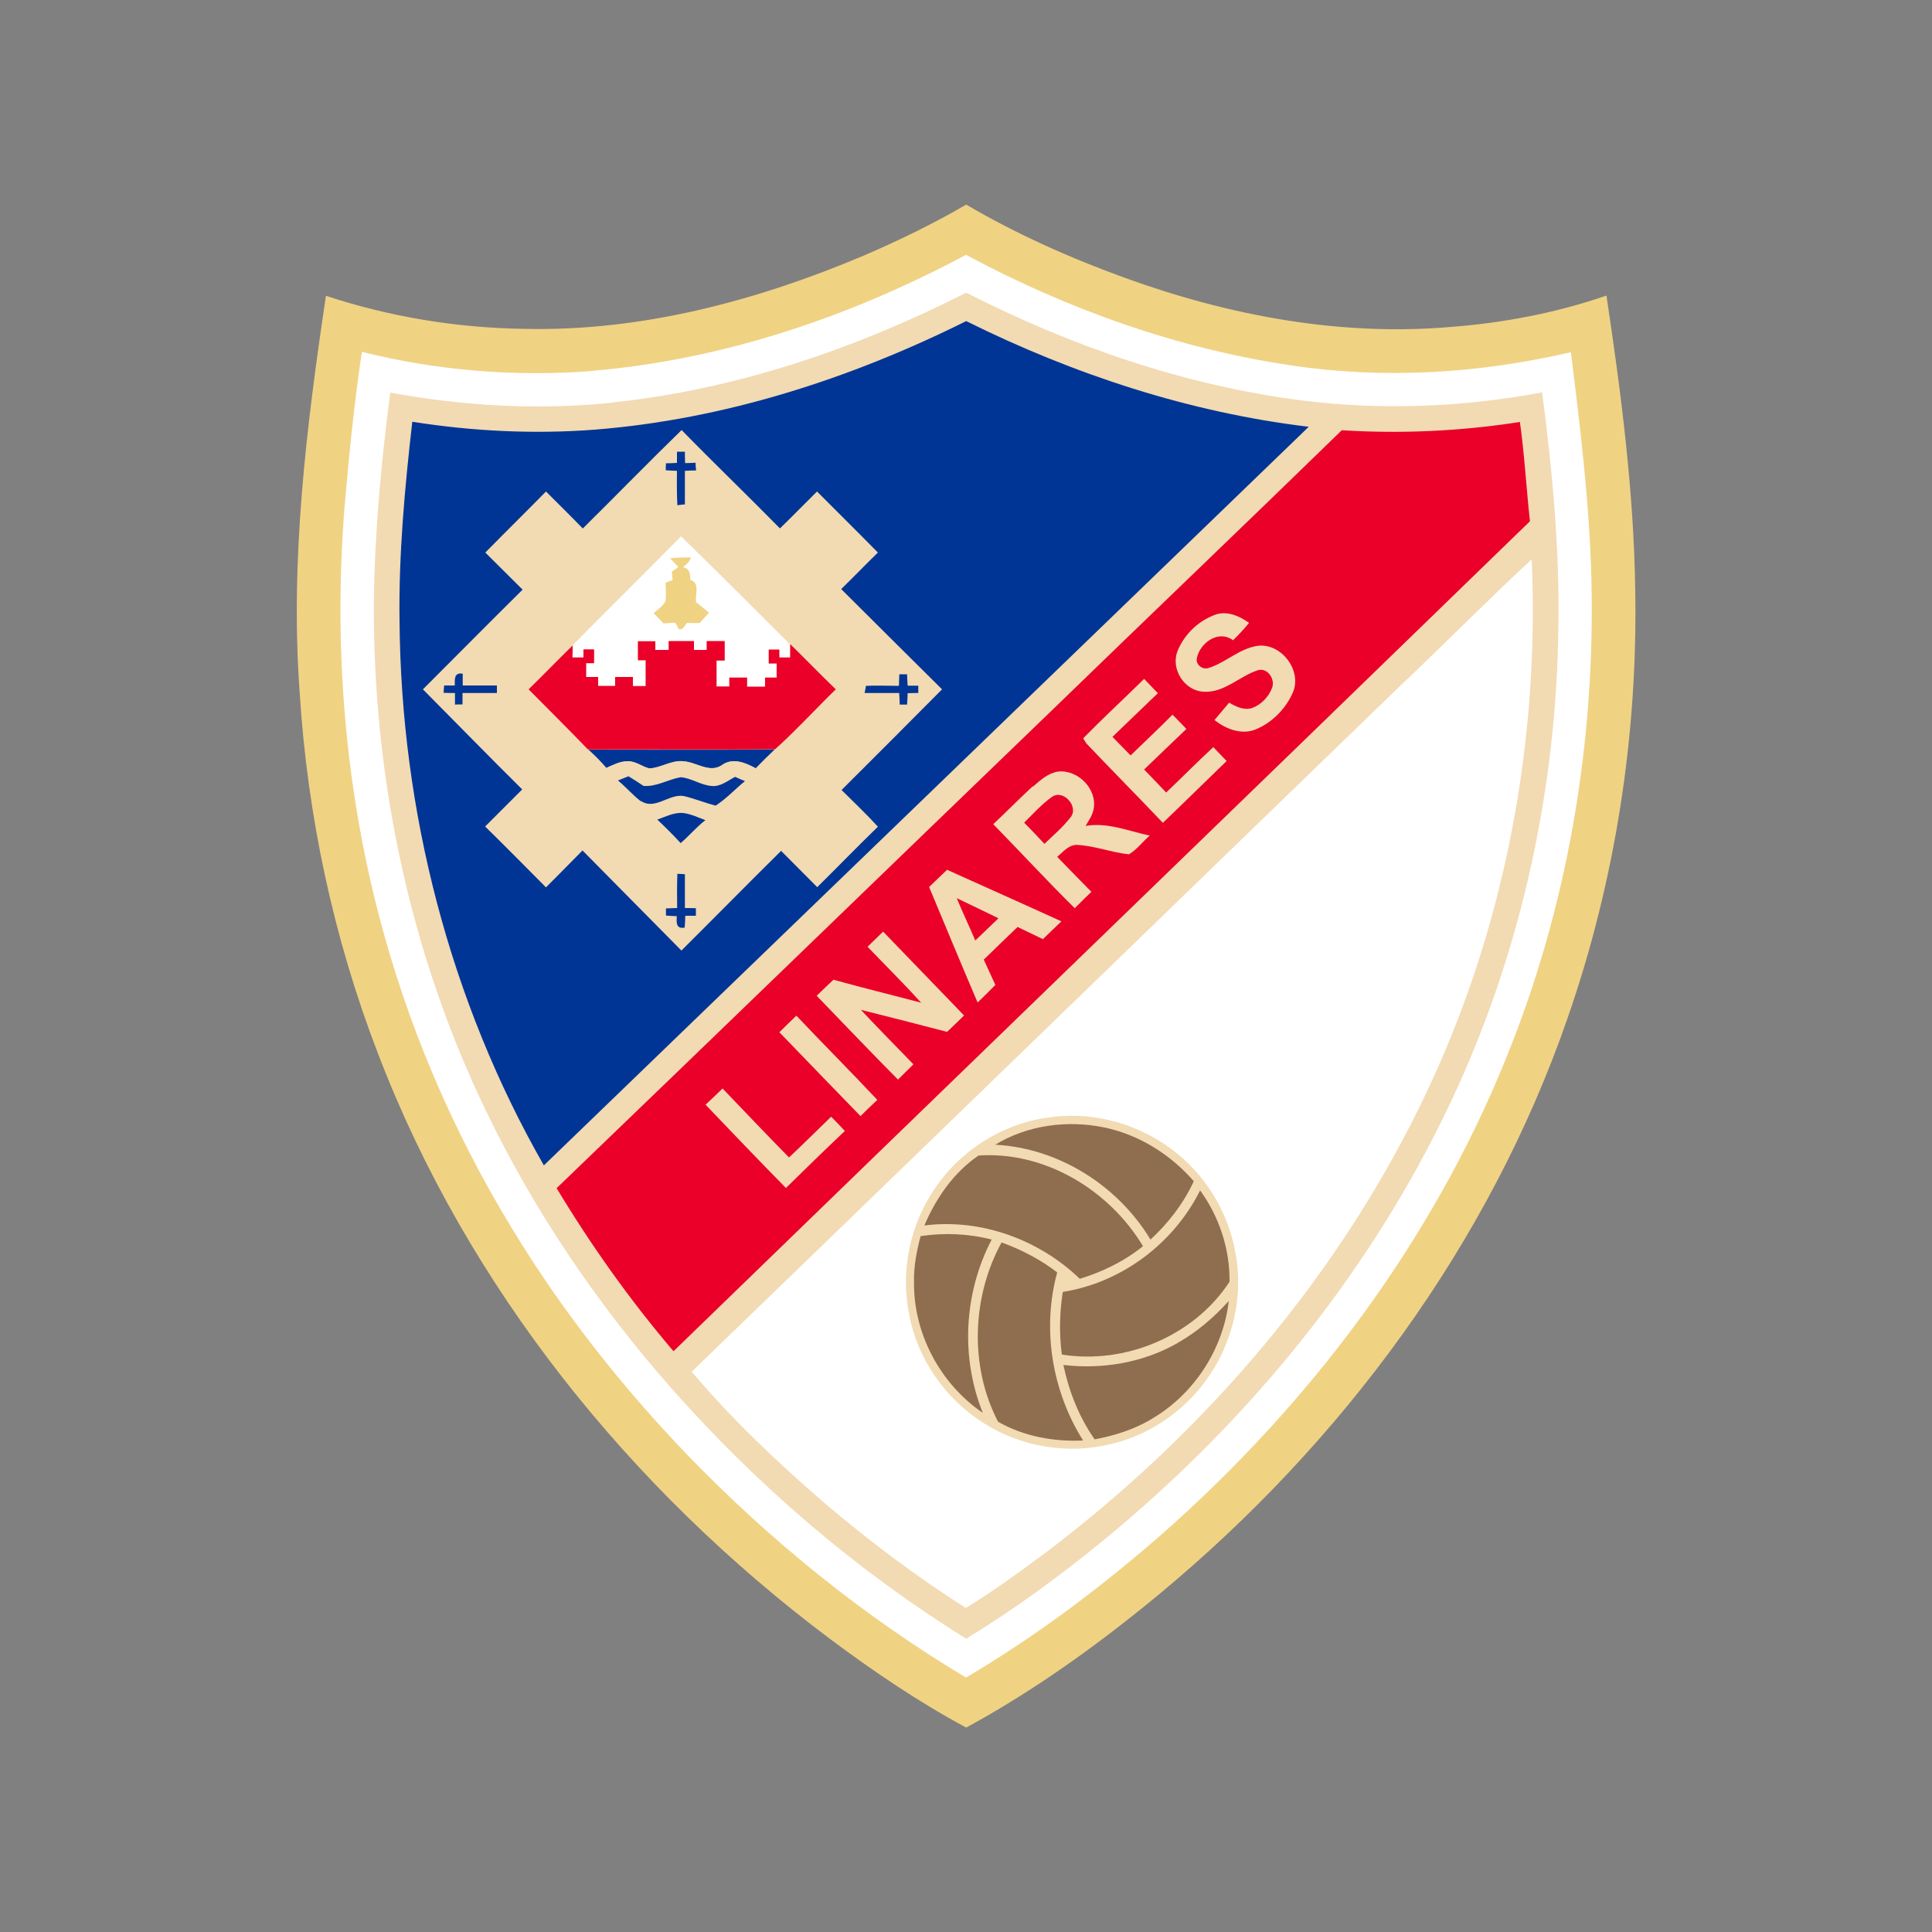
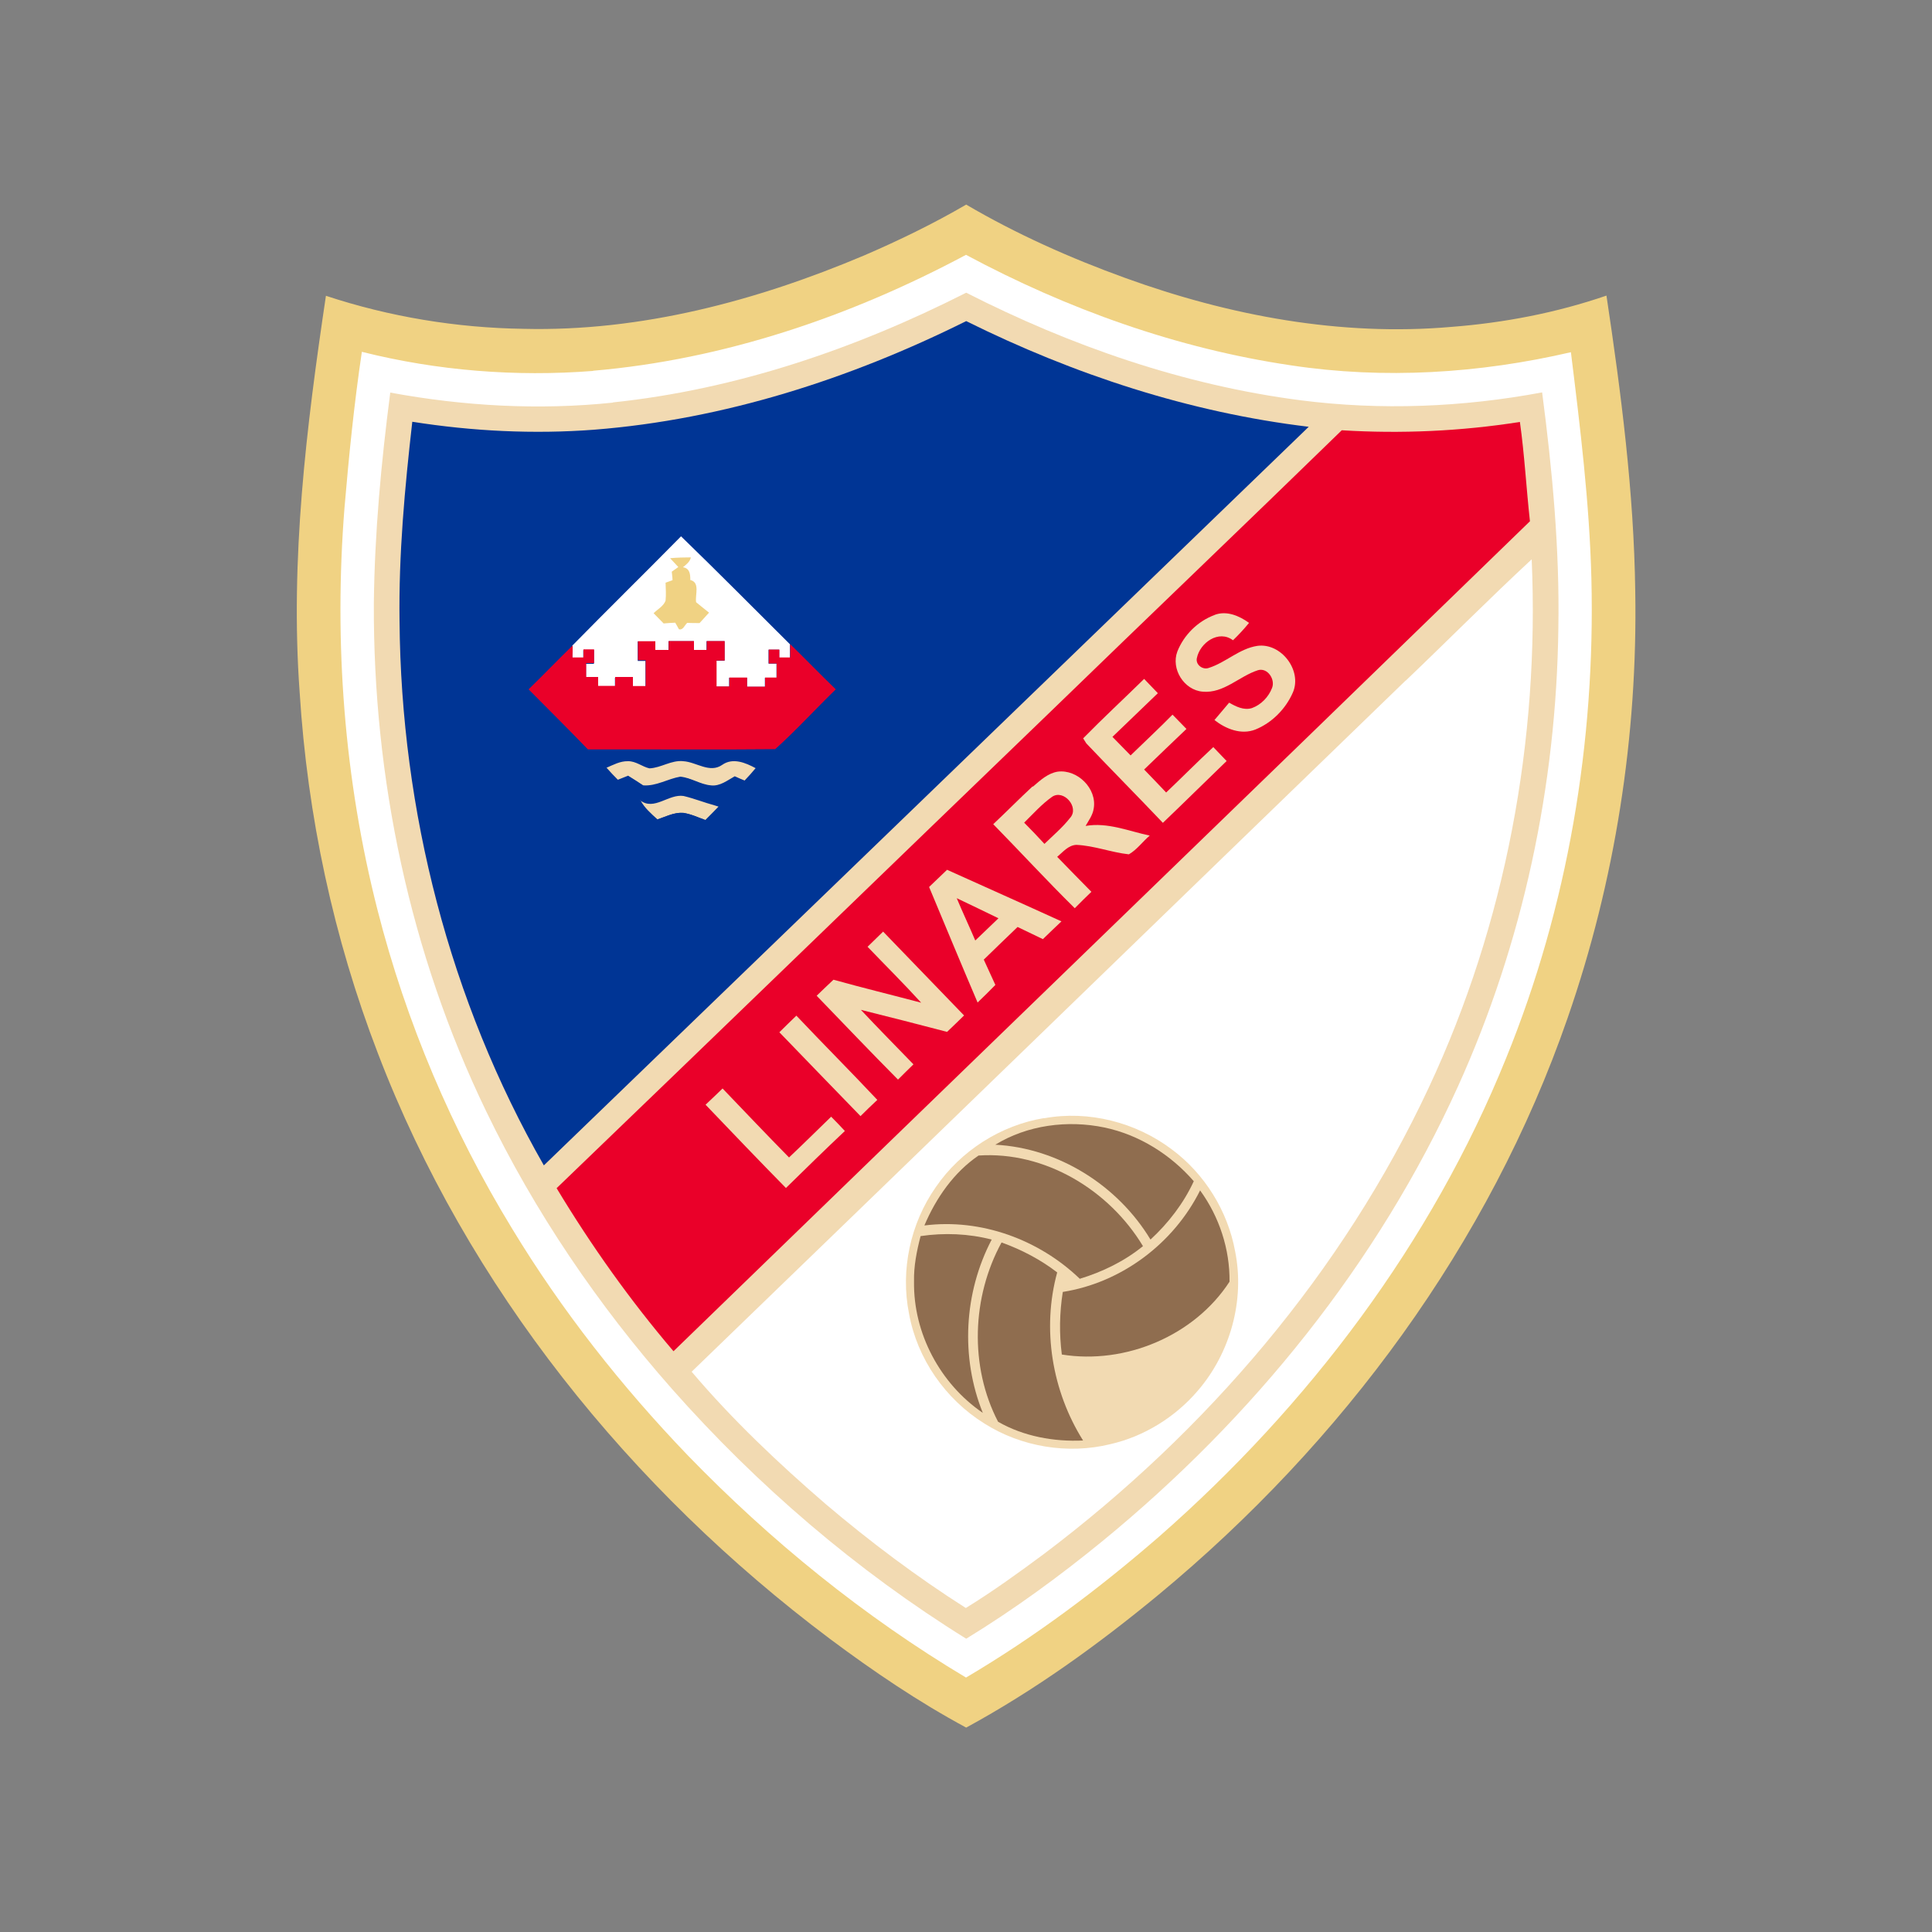
<svg xmlns="http://www.w3.org/2000/svg" id="Capa_1" version="1.1" viewBox="0 0 1000 1000">
  <rect x="0" y="0" width="1000" height="1000" fill="#808080" stroke="none" />
  <defs>
    <style>
      .st0 {
        fill: #003595;
      }

      .st1 {
        fill: #ea0029;
      }

      .st2 {
        fill: #f2dab2;
      }

      .st3 {
        fill: #fff;
      }

      .st4 {
        fill: #f0d283;
      }

      .st5 {
        fill: #8f6d4f;
      }
    </style>
  </defs>
  <path class="st4" d="M447.3,132.2c18.1-7.8,35.8-16.4,52.8-26.3,26.1,15.3,53.9,27.7,82.4,38,53.8,19.5,111.4,30.3,168.7,25.3,27.3-2.1,54.4-7.3,80.3-16.2,7.6,50.6,14.2,101.6,14.9,152.9,1.3,75-10.4,150.2-35,221-40.5,117-116.7,219.8-211.7,298.5-31.1,25.7-64.1,49.5-99.6,68.8-24.7-13.3-48-29.1-70.5-45.9-103.3-77.5-187.7-182-234-303.1-23-59.7-36.5-123-40.5-186.9-5-68.7,3.5-137.4,13.6-205.2,33,10.9,67.6,16.6,102.3,17.1,60.8,1.5,120.7-14.5,176.3-38h0Z" />
  <path class="st3" d="M307,191.9c67.7-5.8,133.3-28.1,193-60,52.4,28.1,109.3,48.5,168.2,57.2,48.2,7.3,97.5,4.2,144.9-6.8,4.8,38.9,9.6,77.9,10.6,117.1,2.1,84.6-12.2,169.8-44.1,248.2-38.6,95.6-102.3,179.9-179.6,247.7-31.2,27.1-64.4,52-100,73-52.9-31.6-101.2-70.8-144-115-34.3-35.7-65.2-74.9-90.9-117.3-31.2-51.1-54.9-106.9-69.7-165-17.3-67.8-22.6-138.5-17.1-208.1,2.3-27,5-54,9-80.8,39,9.8,79.6,13,119.6,9.9h0Z" />
  <path class="st2" d="M317.1,208.3c64-6.7,125.8-27.8,183-56.8,54.2,27.6,112.7,47.9,173.2,55.7,41.5,5.3,83.8,3.6,124.9-4.1,5.3,40.4,9.1,81.1,8.4,121.9-1,81.5-18.3,162.9-51.9,237.2-41.5,91.7-106.4,171.9-184.1,235.5-22.4,18.3-45.8,35.4-70.5,50.5-56.8-35.3-108.1-79.3-152.3-129.3-38.3-43.4-71.1-91.7-96.2-143.8-39.4-81.5-58.5-172.3-58.1-262.8.4-36.5,3.8-72.9,8.5-109.1,37.9,7,76.8,9.2,115.2,5.2h0Z" />
  <path class="st0" d="M307.7,222.4c67.1-5.3,132.3-26.3,192.4-56.2,55.6,27.6,115.5,47.3,177.3,54.7-131.9,127.5-263.9,254.8-395.9,382.3-48.8-85.3-73.9-183.5-74.7-281.6-.5-34.5,2.7-69,6.6-103.3,31.1,4.9,62.8,6.5,94.3,4.1h0Z" />
  <path class="st1" d="M694.4,222.7c30.8,1.9,61.8.5,92.3-4.3,2.4,17.1,3.3,34.3,5.2,51.4-147.6,143.4-295.6,286.3-443.3,429.6-22.5-26.4-42.6-54.7-60.5-84.4,85.3-82,170.3-164.4,255.5-246.5,50.2-48.7,100.8-97,150.9-145.8h0Z" />
-   <path class="st2" d="M301.5,273.7c17.2-17,34-34.3,51.3-51.1,16.8,17.2,34.1,33.8,50.9,50.9,6.5-6.3,12.8-12.8,19.2-19.1,10.5,10.6,21.1,21,31.5,31.6-6.4,6.2-12.6,12.7-19,18.9,17.4,17.3,34.8,34.7,52.2,51.9-17.3,17.4-34.6,34.8-52,52.1,6.3,6.3,12.8,12.4,18.8,19-10.6,10.3-20.9,20.9-31.4,31.3-6.2-6.3-12.5-12.5-18.7-18.8-17.3,17.1-34.4,34.5-51.6,51.6-17-17.3-34.2-34.5-51.2-51.8-6.2,6.4-12.6,12.7-18.9,19.1-10.4-10.5-20.9-21.1-31.5-31.5,6.4-6.4,12.8-12.8,19.2-19.2-17.3-17.1-34.2-34.5-51.4-51.8,17.2-17.2,34.3-34.5,51.6-51.6-6.5-6.4-12.8-12.8-19.3-19.2,10.4-10.6,21-21,31.4-31.6,6.4,6.4,12.9,12.8,19.2,19.3h0Z" />
+   <path class="st2" d="M301.5,273.7h0Z" />
  <path class="st0" d="M350.4,233.8c1,0,3.1,0,4.1,0,0,2,0,3.9.1,5.9,1.4,0,4.1-.1,5.4-.2,0,1,.2,3,.3,4-1.4,0-4.4.1-5.8.2,0,5.8,0,11.6,0,17.4-1,0-2.9.3-3.9.4-.3-5.9-.3-11.9-.2-17.8-2,0-3.9-.2-5.8-.3,0-.9,0-2.7.1-3.6,1.9,0,3.8-.1,5.7-.2,0-1.4,0-4.3,0-5.7h0Z" />
  <path class="st3" d="M296.2,334.2c18.6-19,37.6-37.6,56.3-56.6,19,18.4,37.6,37.2,56.4,55.9,0,2.3,0,4.6,0,6.9-1.9,0-3.7,0-5.6,0,0-1,0-3.1,0-4.1-1.4,0-4.1,0-5.5,0v7.2c1,0,3.1,0,4.1,0,0,2.4,0,4.8,0,7.3-2,0-4,0-6,0,0,1.2,0,3.5,0,4.7h-9.3c0-1.2,0-3.5,0-4.7-3.1,0-6.1,0-9.2,0,0,1.1,0,3.4,0,4.6h-6.6v-13.4c1.1,0,3.2,0,4.2,0,0-3.4,0-6.8,0-10.1-3.1,0-6.2,0-9.3,0,0,1.2,0,3.5,0,4.6-1.6,0-4.9,0-6.6,0,0-1.1,0-3.4,0-4.6-4.4,0-8.7,0-13.1,0,0,1.1,0,3.4,0,4.6-2.3,0-4.6,0-6.9,0,0-1.1,0-3.4,0-4.5-3,0-6,0-9,0,0,3.4,0,6.8,0,10.1,1,0,3,0,4,0,0,4.5,0,8.9,0,13.4h-6.6c0-1.2,0-3.5,0-4.7-3.1,0-6.1,0-9.2,0,0,1.1,0,3.4,0,4.6h-8.8c0-1.5,0-3.1,0-4.6-1.5,0-4.6,0-6.2,0,0-2.4,0-4.8,0-7.2,1,0,3,0,4.1,0,0-2.4,0-4.8,0-7.1-1.8,0-3.7,0-5.5,0,0,1,0,3.1,0,4.2-1.4,0-4.2,0-5.7,0,0-1.6,0-4.7.1-6.2h0Z" />
  <path class="st4" d="M347,288.9c3.5-.3,7.1-.4,10.6-.4-.5,2.3-2.4,3.7-4.1,5.1,3.6.6,3.8,3.6,3.8,6.6,5.2,1.3,2.4,7.6,3,11.5,2.2,1.8,4.4,3.6,6.7,5.4-1.6,1.8-3.3,3.6-4.9,5.4-2.1,0-4.2,0-6.4-.1-1.4,1.2-2.1,3.9-4.3,3.3-.5-.9-1.4-2.6-1.9-3.4-2,.1-4,.2-6,.4-1.7-1.8-3.5-3.5-5.2-5.3,2.1-2.1,5.1-3.6,6.2-6.5.3-3.1.1-6.2,0-9.3.9-.3,2.7-1,3.6-1.3,0-1.1-.3-3.3-.4-4.4.8-.6,2.5-1.8,3.4-2.4-1.4-1.5-2.8-3-4.2-4.5h0Z" />
  <path class="st3" d="M727.6,352.3c21.8-20.8,43.1-42.3,65.2-62.8,4.1,93.6-13.5,188.5-53.3,273.5-44.6,95.5-115.1,177.9-199,241.2-13.2,9.8-26.6,19.5-40.6,28.1-25.3-16.1-49.4-34.2-72.3-53.6-24.7-21.3-48.5-43.8-69.6-68.7,123.3-119.1,246.3-238.5,369.5-357.7h0Z" />
  <path class="st2" d="M628.6,318.3c6.2-2.4,12.8.4,17.9,4.1-2.6,3.2-5.4,6.2-8.3,9-7.4-5.6-17.1,1.3-18.7,9.2-.8,3.4,3,6.3,6.2,5.1,8.8-2.8,15.8-10,25.1-11.4,12.3-1.7,23.3,12.7,18.4,24.1-3.7,8.5-10.8,15.7-19.4,19.2-7.4,2.9-15.3-.3-21.2-4.9,2.5-3,5.1-6,7.6-9,3.5,2,7.6,4.1,11.8,2.8,4.7-1.7,8.6-5.7,10.4-10.4,1.8-4.4-2.3-10.7-7.3-9.2-9.7,3.1-17.7,12.1-28.6,11.1-9.7-.8-16.5-11.8-13.1-20.8,3.4-8.6,10.6-15.7,19.3-18.9h0Z" />
  <path class="st1" d="M330.2,331.9c3,0,6,0,9,0,0,1.1,0,3.4,0,4.5,2.3,0,4.6,0,6.9,0,0-1.1,0-3.4,0-4.6,4.4,0,8.7,0,13.1,0,0,1.1,0,3.4,0,4.6,1.7,0,5,0,6.6,0,0-1.2,0-3.4,0-4.6,3.1,0,6.2,0,9.3,0,0,3.4,0,6.8,0,10.1-1,0-3.2,0-4.2,0v13.4h6.6c0-1.1,0-3.4,0-4.6,3.1,0,6.1,0,9.2,0,0,1.2,0,3.5,0,4.7h9.3c0-1.2,0-3.5,0-4.7,2,0,4,0,6,0,0-2.4,0-4.8,0-7.3-1,0-3.1,0-4.1,0v-7.2c1.4,0,4.1,0,5.5,0,0,1,0,3.1,0,4.1,1.9,0,3.7,0,5.6,0,0-2.3,0-4.6,0-6.9,7.9,7.7,15.6,15.7,23.6,23.4-10.5,10.2-20.5,21.2-31.4,31-32.1.3-64.3,0-96.4.1h-.5c-10.1-10.5-20.4-20.7-30.7-31.1,7.7-7.5,15.1-15.2,22.8-22.7,0,1.6,0,4.7-.1,6.2,1.4,0,4.2,0,5.7,0,0-1,0-3.1,0-4.2,1.8,0,3.7,0,5.5,0,0,2.4,0,4.8,0,7.1-1,0-3,0-4.1,0,0,2.4,0,4.8,0,7.2,1.5,0,4.6,0,6.2,0,0,1.5,0,3.1,0,4.6h8.8c0-1.1,0-3.4,0-4.6,3.1,0,6.1,0,9.2,0,0,1.2,0,3.5,0,4.7h6.6c0-4.5,0-8.9,0-13.4-1,0-3,0-4,0,0-3.4,0-6.8,0-10.1h0Z" />
  <path class="st0" d="M235.4,354.9c0-3.2-.5-7,4.1-6.2,0,1.5,0,4.6,0,6.1,5.9,0,11.8,0,17.7,0,0,1,0,2.9,0,3.9h-17.8c0,2,0,3.9,0,5.9-1,0-2.9,0-3.9.1,0-2,0-4,0-6-2,0-4,0-5.9-.1,0-.9.2-2.8.3-3.8,1.8,0,3.7,0,5.5,0h0Z" />
  <path class="st0" d="M465.6,349h3.9c0,1.9.2,3.9.3,5.9,1.4,0,4.1,0,5.5,0,0,1,0,2.9,0,3.8-1.9,0-3.7,0-5.5.1,0,1.5-.2,4.4-.3,5.9h-3.8c0-1.5-.2-4.5-.3-6-6,0-11.9,0-17.9,0,.2-.9.6-2.8.7-3.7,5.7-.3,11.4,0,17.1,0,0-2,.1-4,.2-5.9h0Z" />
  <path class="st2" d="M560.6,382.2c10.3-10.5,21.1-20.5,31.6-30.8,2.4,2.5,4.7,4.9,7.1,7.4-7.9,7.5-15.6,15.1-23.5,22.6,3.1,3.2,6.3,6.4,9.4,9.6,7.2-7,14.6-13.9,21.7-21.1,2.4,2.5,4.8,4.9,7.2,7.4-7.3,6.9-14.6,14-21.9,21,3.8,3.9,7.6,7.9,11.4,11.9,8.2-7.8,16.1-15.8,24.4-23.5,2.3,2.4,4.6,4.8,6.9,7.2-11,10.6-21.9,21.4-33,32-13.1-13.8-26.5-27.3-39.6-41.1-.4-.7-1.3-2-1.7-2.7h0Z" />
  <path class="st0" d="M304.6,388c32.1,0,64.3.2,96.4-.1-3.4,3.2-6.7,6.5-9.9,9.8-5.2-2.9-11.8-5.6-17.3-1.7-6.5,4.5-13.4-1.6-20.1-1.9-6.2-.7-11.6,3.4-17.6,3.7-3.8-.9-7-3.8-11.1-3.7-4-.1-7.6,1.9-11.1,3.4h0c-2.8-3.3-6-6.5-9.2-9.4h0Z" />
  <path class="st2" d="M313.9,397.4c3.5-1.5,7.1-3.5,11.1-3.4,4.1-.1,7.3,2.8,11.1,3.7,6-.2,11.4-4.4,17.6-3.7,6.7.4,13.6,6.4,20.1,1.9,5.5-3.9,12.1-1.1,17.3,1.7-1.8,2.2-3.7,4.3-5.7,6.4-1.3-.5-3.8-1.6-5.1-2.2-3.8,2.1-7.7,5.3-12.4,4.7-5.5-.5-10.3-4-15.8-4.5-6.5,1.1-12.4,5-19.2,4.5-2.6-1.7-5.2-3.4-7.8-5-1.8.7-3.5,1.4-5.3,2.1-2.1-2.1-4.1-4.2-6-6.4h0Z" />
  <path class="st2" d="M534.6,407.2c3.8-3.3,7.8-7,12.9-7.8,10.2-1.3,20.4,8.8,18.6,19.1-.5,3.4-2.6,6.2-4.2,9,11.4-2,22.3,2.7,33.2,5-3.7,3.1-6.6,7.3-10.8,9.7-9.2-1-17.9-4.5-27.2-4.9-4.2.2-6.9,3.7-9.9,6.2,5.9,6,11.7,12.1,17.7,18.1-2.9,2.8-5.8,5.6-8.6,8.5-14.4-14.2-28.1-29.1-42.2-43.5,6.9-6.5,13.5-13.2,20.4-19.6h0Z" />
  <path class="st0" d="M320,403.9c1.7-.7,3.5-1.4,5.3-2.1,2.6,1.6,5.2,3.2,7.8,5,6.8.5,12.7-3.4,19.2-4.5,5.5.4,10.3,4,15.8,4.5,4.7.6,8.5-2.7,12.4-4.7,1.3.6,3.8,1.7,5.1,2.2-5.2,4.2-9.8,9.3-15.5,12.9-5.4-1.5-10.7-3.6-16.2-4.9-7.7-1.3-15.1,7.7-22.4,2.3-4.1-3.2-7.5-7.2-11.5-10.5h0Z" />
  <path class="st2" d="M331.4,414.3c7.2,5.5,14.7-3.5,22.4-2.3,5.5,1.3,10.7,3.4,16.2,4.9l1.9.6c-2.2,2.3-4.5,4.6-6.8,6.9-3.8-1.3-7.5-3.1-11.5-3.7-4.7-.3-9,2-13.3,3.4-3.3-3-6.7-5.9-8.8-9.9h0Z" />
  <path class="st1" d="M530.1,425.8c4.7-4.6,9.1-9.6,14.5-13.4,6-4,14.2,5.5,9.3,10.9-3.9,5-8.8,9.1-13.3,13.5-3.4-3.7-6.9-7.4-10.5-11h0Z" />
  <path class="st0" d="M340.3,424.2c4.3-1.5,8.6-3.8,13.3-3.4,4,.5,7.7,2.3,11.5,3.7-4.6,3.6-8.4,8.1-12.8,11.9-3.8-4.2-7.9-8.2-12-12.1h0Z" />
  <path class="st2" d="M480.9,459.1c3.1-3,6.2-5.9,9.3-8.9,19.7,8.9,39.5,17.7,59.2,26.7-3.2,3-6.4,6.1-9.6,9.2-4.4-2.1-8.8-4.2-13.1-6.3-5.9,5.6-11.7,11.3-17.5,16.9,2,4.4,4,8.7,6,13.1-3,3.1-6.1,6.1-9.2,9.1-8.5-19.9-16.8-39.9-25.1-59.8h0Z" />
  <path class="st0" d="M350.6,452.3c1,0,2.9.1,3.9.2,0,5.8,0,11.7,0,17.5,1.4,0,4.3,0,5.7.1,0,1,0,2.9,0,3.9-1.4,0-4.1,0-5.5,0,0,2-.2,4-.3,6.1-4.5.9-4.3-2.6-4.1-5.9-1.9,0-3.8-.2-5.6-.3,0-.9,0-2.8,0-3.7,1.9,0,3.8-.2,5.8-.2-.1-5.9-.1-11.8.1-17.7h0Z" />
  <path class="st1" d="M495.2,464.9c7.2,3.4,14.4,6.9,21.6,10.4-4,3.8-8,7.7-12,11.5-3.1-7.3-6.5-14.5-9.6-21.9h0Z" />
  <path class="st2" d="M449,490.1c2.7-2.6,5.4-5.3,8.1-7.9,14,14.4,27.9,29,41.9,43.4-2.9,2.9-5.9,5.7-8.8,8.5-14.9-3.9-29.7-7.7-44.6-11.4,8.9,9.5,18.1,18.8,27.2,28.2-2.7,2.6-5.3,5.2-8,7.9-14.2-14.3-28.1-28.9-42.1-43.4,2.9-2.8,5.8-5.6,8.7-8.3,15.1,4.2,30.3,7.9,45.4,11.9-9-9.9-18.5-19.3-27.8-29h0Z" />
  <path class="st2" d="M403.4,534.3c2.9-2.9,5.8-5.7,8.8-8.6,13.8,14.6,28.1,28.9,41.9,43.6-2.9,2.7-5.8,5.5-8.7,8.4-14-14.4-28-28.9-42-43.4h0Z" />
  <path class="st2" d="M365.2,571.8c3-2.8,5.9-5.6,8.8-8.4,11.4,11.9,22.8,23.9,34.4,35.7,7.3-6.9,14.5-14,21.8-21.1,2.4,2.4,4.8,4.9,7.1,7.4-10.3,9.7-20.4,19.6-30.5,29.5-14-14.2-27.8-28.7-41.6-43.1h0Z" />
  <path class="st2" d="M540.5,578.8c23-4.2,47.4,2.1,66,16.1,17.1,12.7,29,32,32.8,52.8,5.1,25.3-2.5,52.6-19.3,72.1-11.7,13.7-27.8,23.7-45.3,27.7-22,5.4-46.1,1.4-65.2-10.7-20.1-12.5-34.8-33.5-39-56.9-4.5-22.5.7-46.7,13.9-65.5,12.9-18.8,33.6-32,56.1-35.7h0Z" />
  <path class="st5" d="M515,592.6c16.7-10.3,37.6-13,56.7-9,18,3.8,34.2,14,46.2,27.8-5.3,11.5-13.2,21.7-22.4,30.2-16.9-28-47.6-47.4-80.4-49.1h0Z" />
  <path class="st5" d="M478.5,634.2c6-14.1,15.2-27.4,28-36.1,34.3-2.3,67.6,17.8,85.1,46.9-9.6,7.8-20.9,13.3-32.7,16.9-21.1-20.3-51.1-31.3-80.4-27.6h0Z" />
  <path class="st5" d="M621.2,616.2c9.9,13.6,15.4,30.4,15.2,47.2-18.2,28-53.9,43-86.8,37.7-1.4-10.8-1.2-21.7.5-32.4,30.4-4.8,57.4-25.1,71.1-52.6h0Z" />
  <path class="st5" d="M476.5,639.8c12.2-1.8,24.8-1.3,36.8,1.8-14.4,27.5-16.2,60.9-4.6,89.7-22-15-36-41.1-35.6-67.9-.2-8,1.4-15.9,3.4-23.6h0Z" />
  <path class="st5" d="M516.6,735.9c-14.9-28.7-13.6-64.6,1.8-92.8,10.3,3.7,20.1,8.8,28.8,15.5-8,29.2-2.7,61.4,13.4,87-15.1.7-30.7-2.1-44-9.7h0Z" />
-   <path class="st5" d="M609.5,695.1c10-5.6,18.8-13.2,26.5-21.7-2.8,24.7-17.7,47.7-39,60.5-9.3,5.8-19.8,9.1-30.4,11.1-8.1-11.5-13.3-24.8-16.2-38.5,20.3,2.4,41.4-1.2,59.2-11.4h0Z" />
</svg>